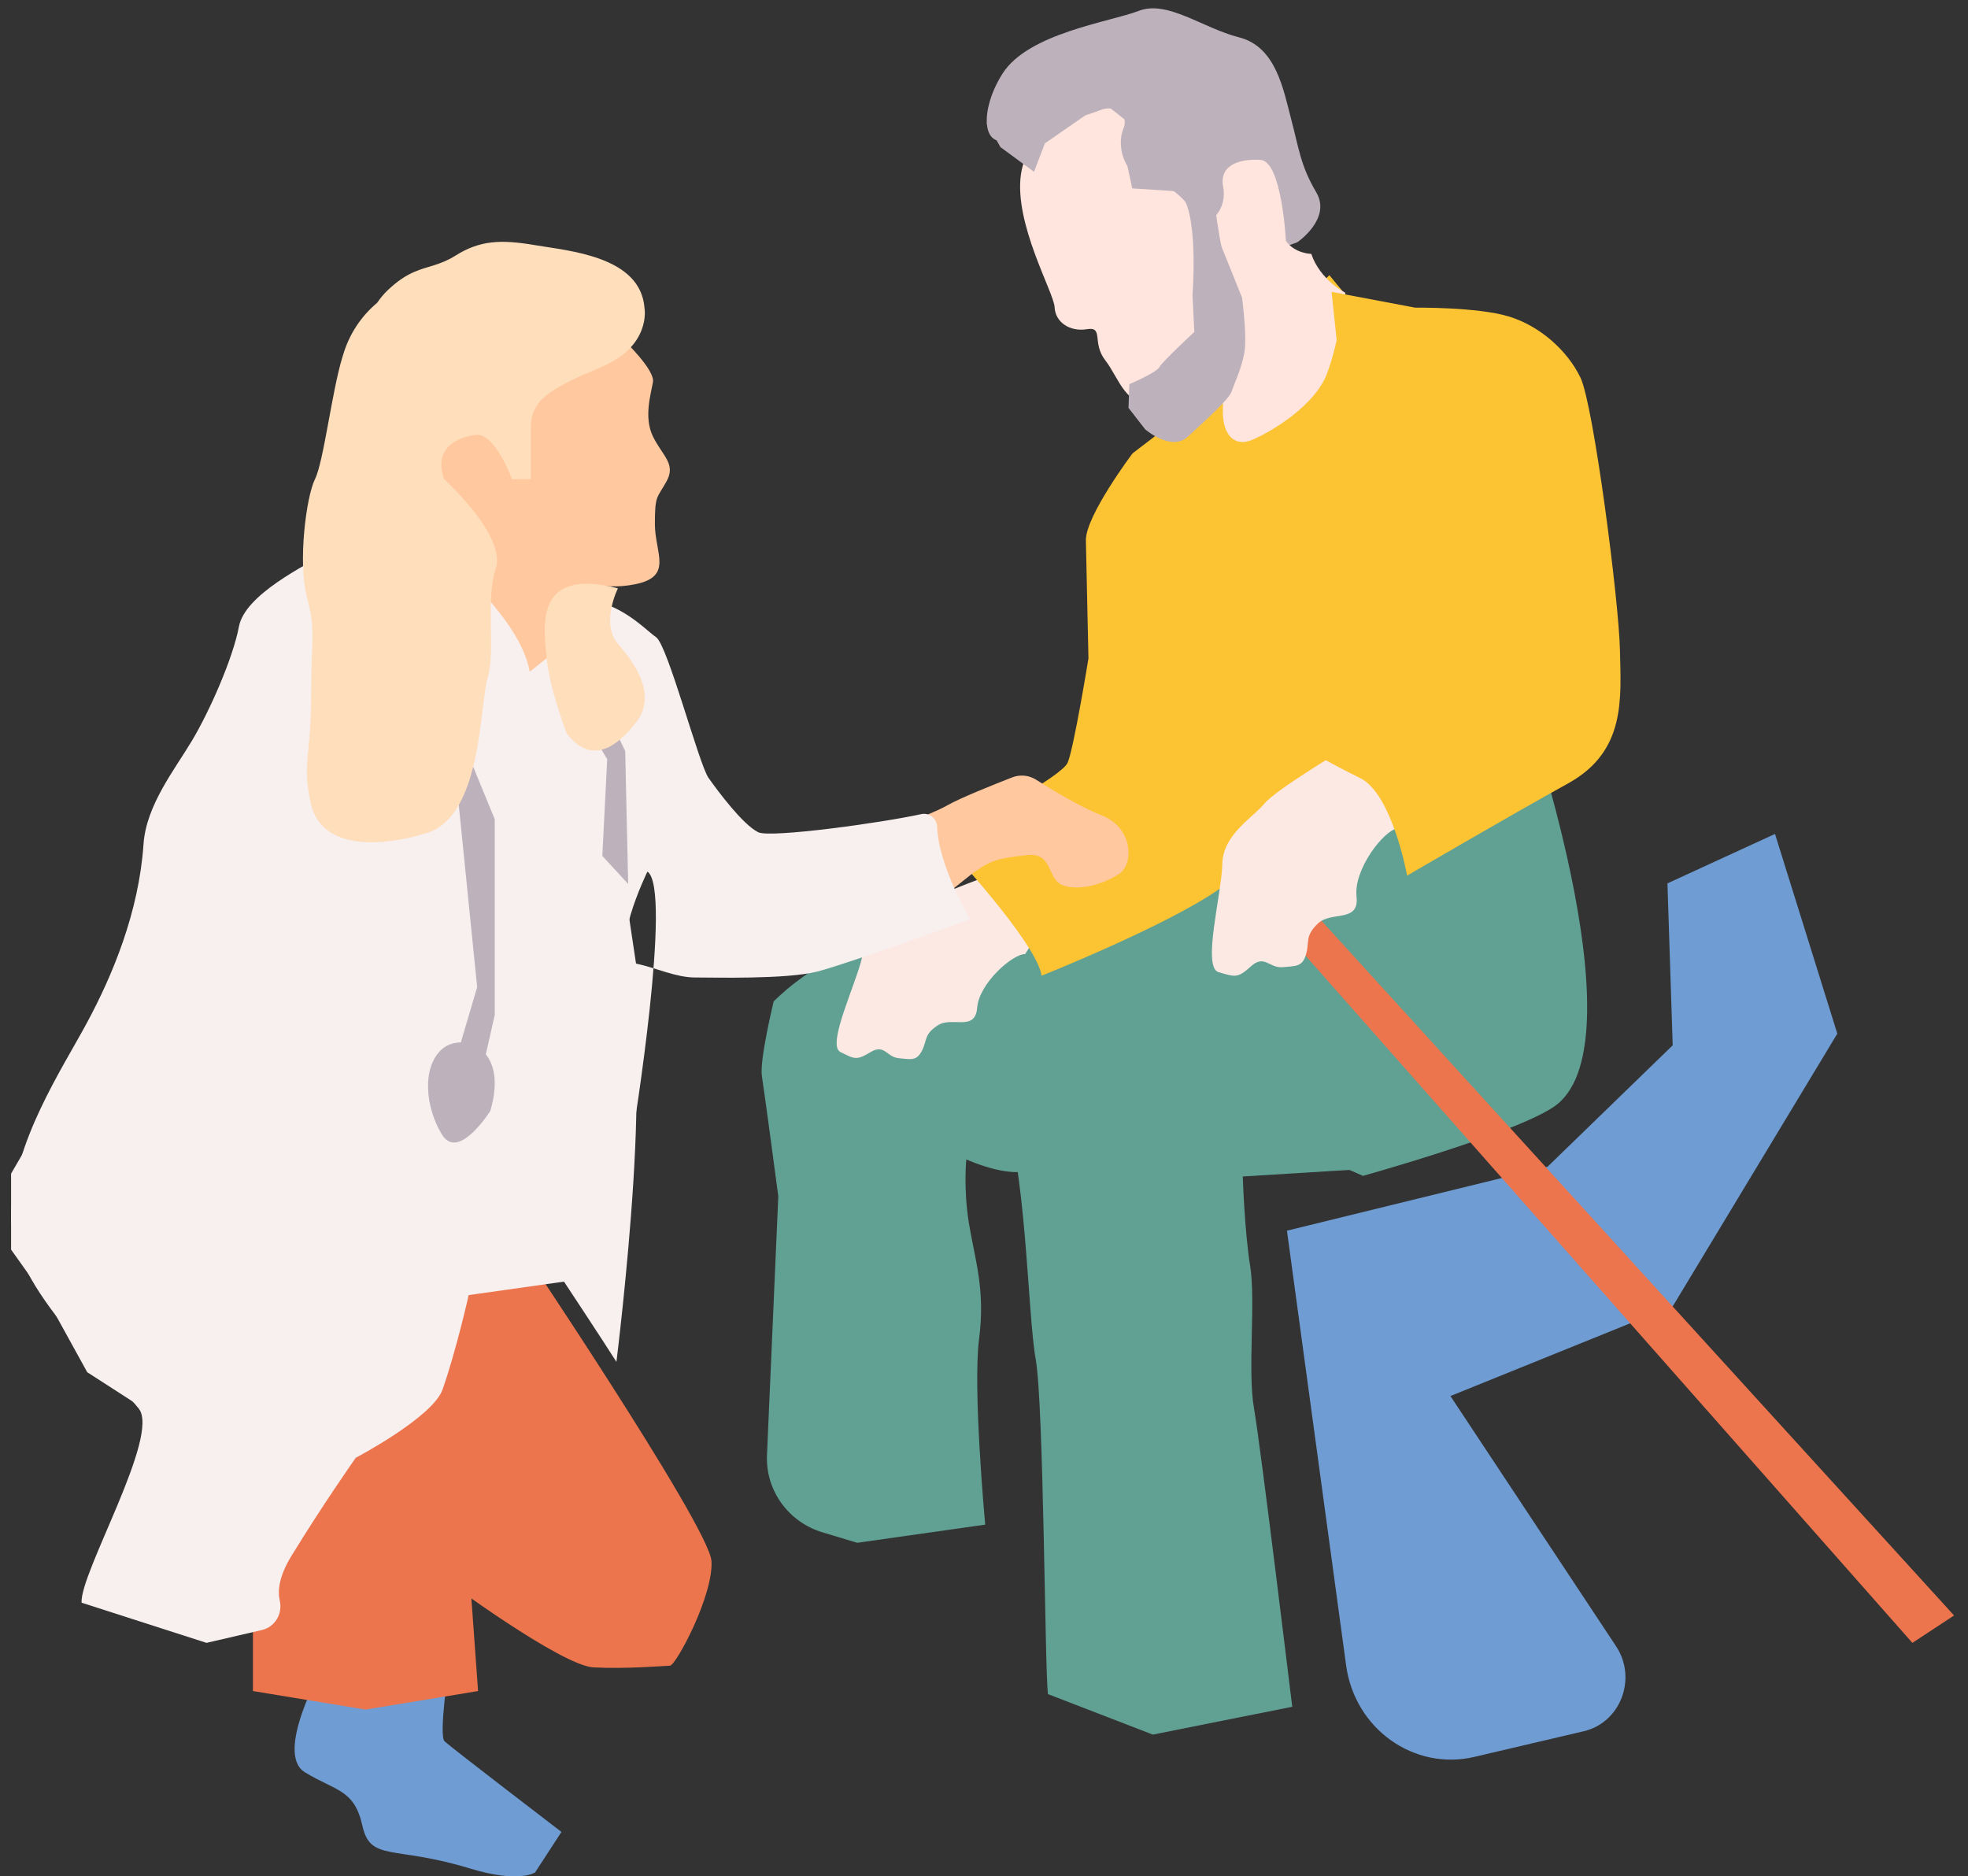
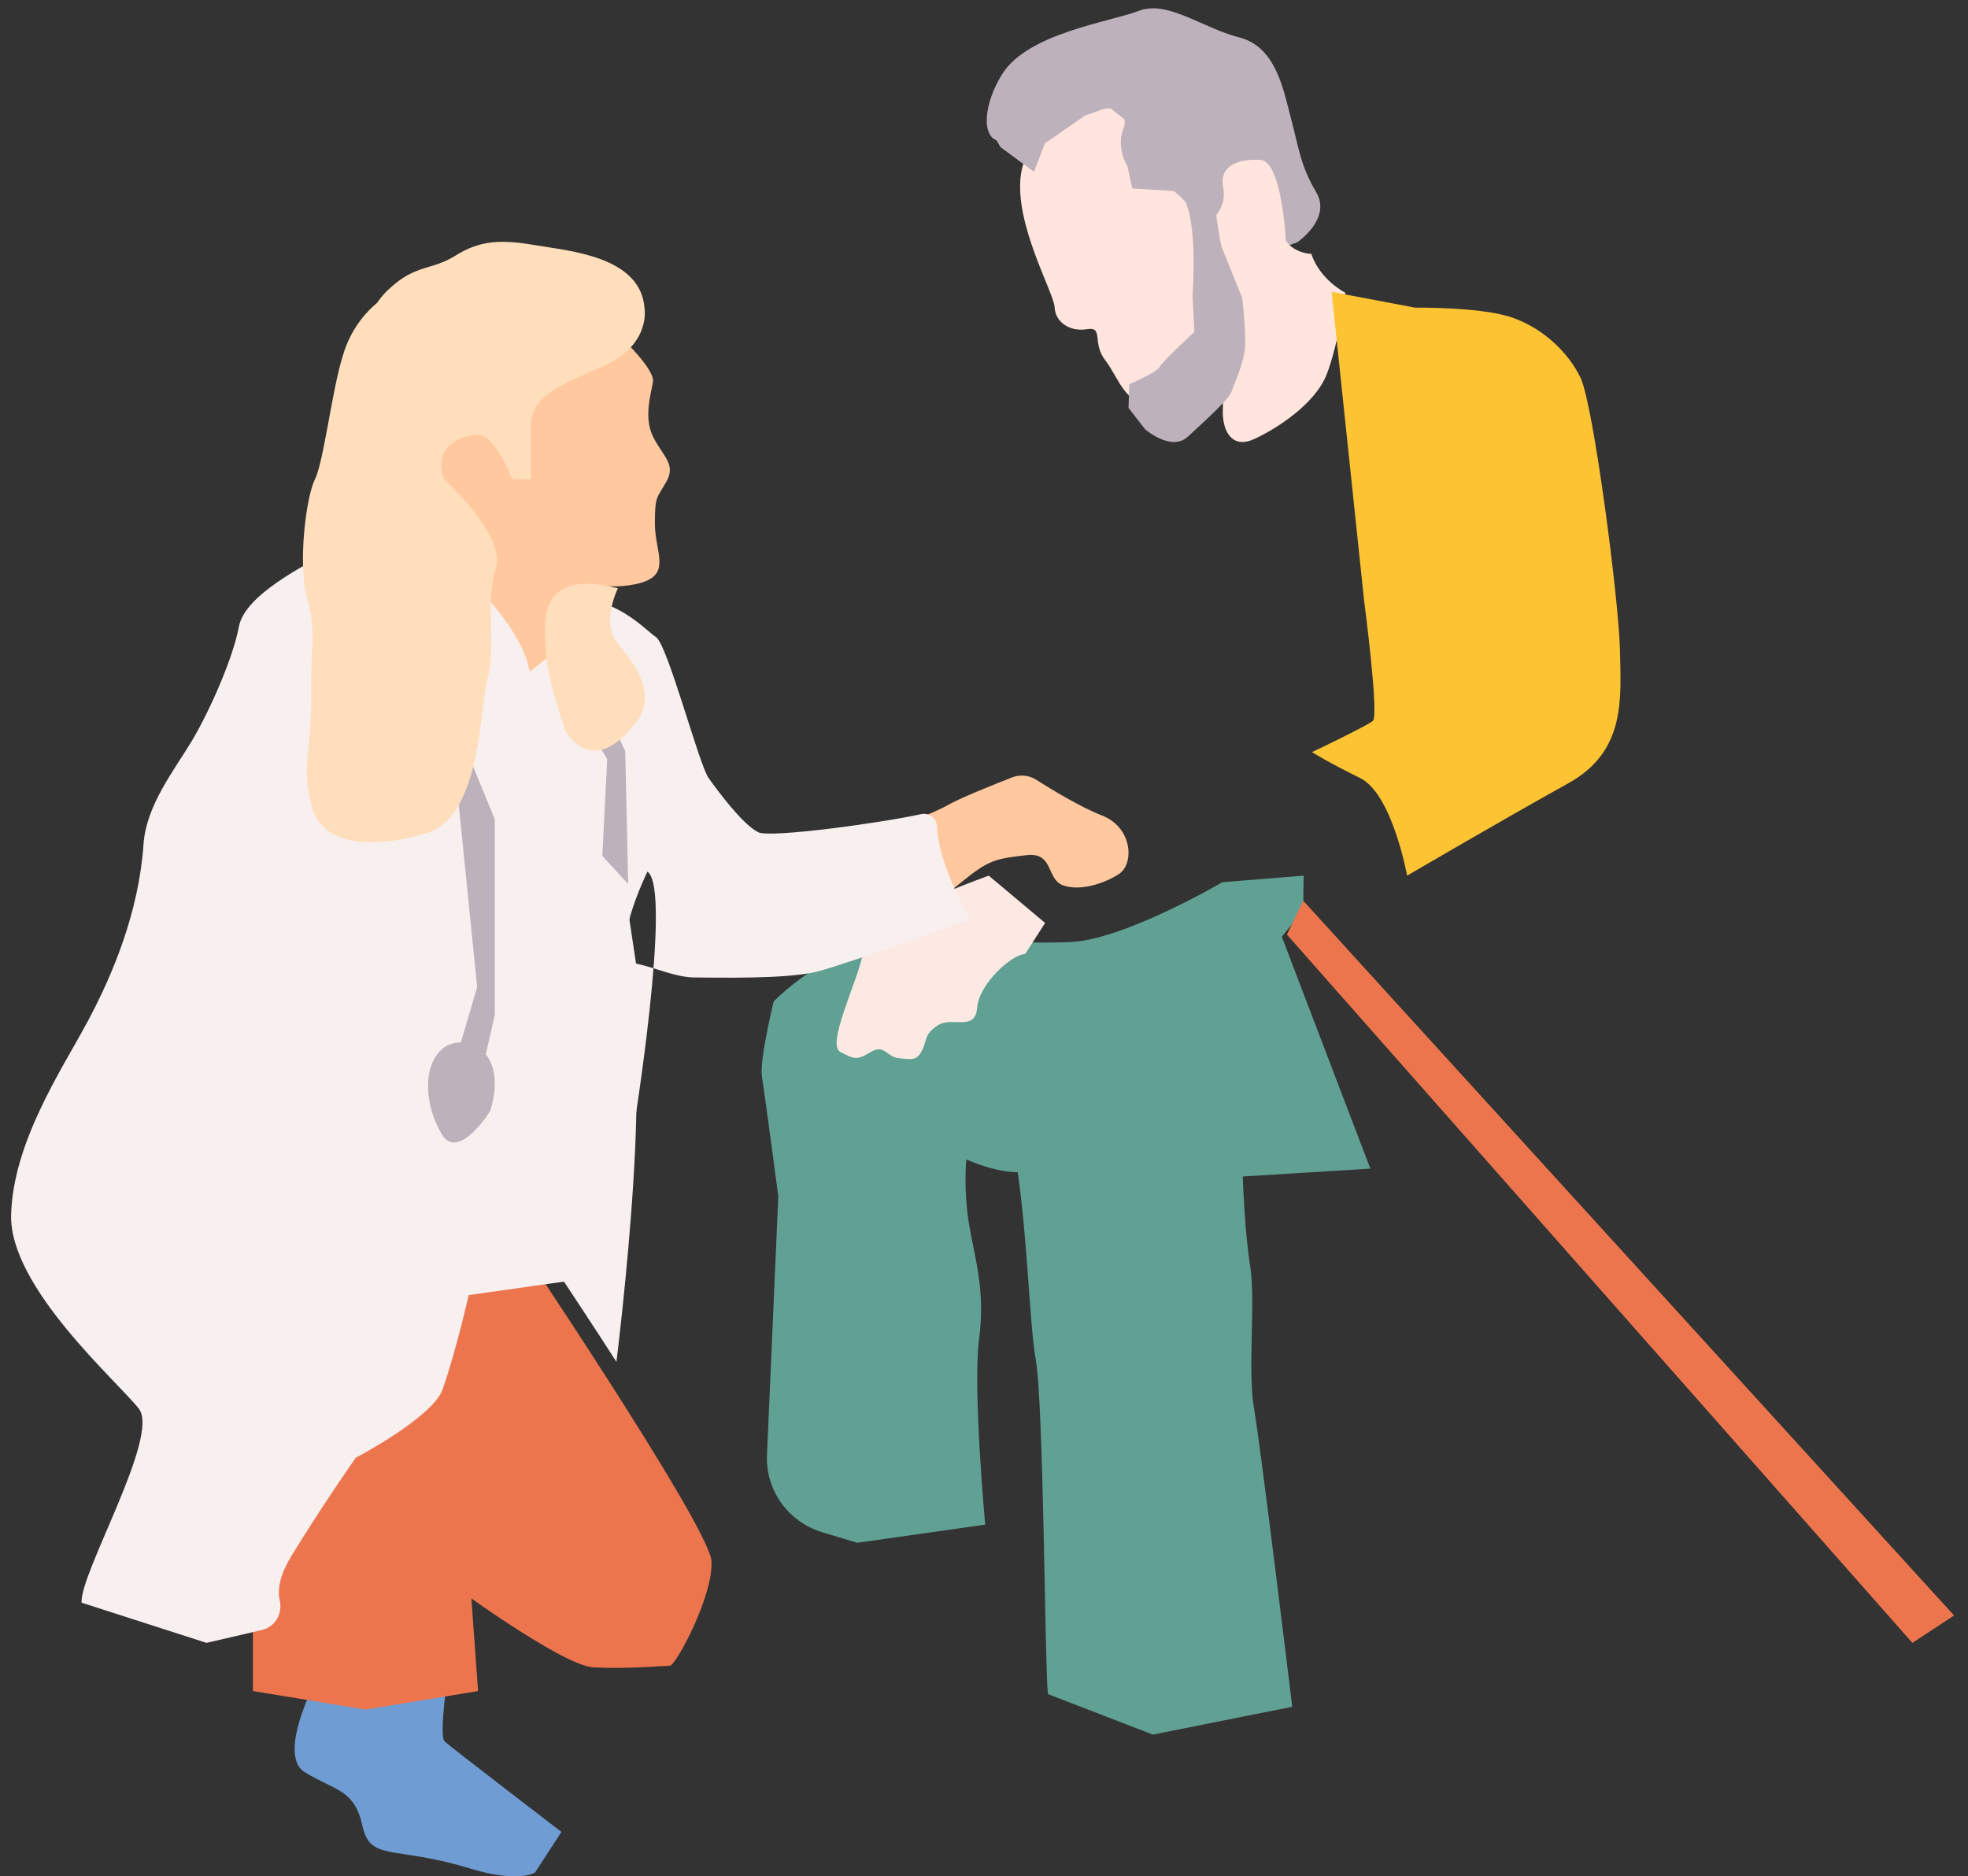
<svg xmlns="http://www.w3.org/2000/svg" width="236px" height="225px" viewBox="0 0 236 225" version="1.1">
  <rect x="0" y="0" width="236" height="225" fill="#333333" stroke="none" />
  <title>B1435377-66A4-41D6-B7D7-72C27400A1DC@2x</title>
  <g id="Page-1" stroke="none" stroke-width="1" fill="none" fill-rule="evenodd">
    <g id="VBS_2020_HP2_XL-1600-fluid" transform="translate(-506, -2426)">
      <g id="Group-9" transform="translate(506, 2426)">
        <path d="M156.329,105 L146.59,105.784 C146.59,105.784 134.975,112.599 128.483,112.956 C121.991,113.313 107.158,112.058 101.912,114.056 C96.666,116.053 92.779,120.082 92.779,120.082 C92.779,120.082 91.057,127.144 91.367,129.053 C91.676,130.962 93.332,143.455 93.332,143.455 L91.976,174.485 C91.792,178.704 94.529,182.513 98.633,183.746 L102.8,185 L118.143,182.823 C118.143,182.823 116.633,166.526 117.41,160.563 C118.188,154.597 116.886,150.959 116.187,146.663 C115.523,142.577 115.877,139.029 115.877,139.029 C115.877,139.029 122.224,141.901 124.168,139.751 L143.263,125.211 L156.278,109.168 L156.329,105 Z" id="Fill-216" fill="#60A193" />
-         <path d="M199.957,105.927 L200.588,125.345 L185.57,139.916 L154.329,147.574 L161.426,199.707 C162.46,207.308 169.564,212.37 176.811,210.671 L189.928,207.595 C194.338,206.561 196.351,201.263 193.799,197.408 L173.933,167.401 L200.613,156.609 L220.329,123.947 L212.856,100 L199.957,105.927 Z" id="Fill-218" fill="#6F9CD2" />
-         <path d="M163.443,141 C163.443,141 182.74,135.628 186.732,132.424 C196.817,124.329 182.498,83.596 182.498,83.596 L154.491,81 L137.329,110.282 L142.675,131.858 L163.443,141 Z" id="Fill-220" fill="#60A193" />
        <path d="M143.41,110.798 C143.41,110.798 138.146,112.769 133.608,115.494 C129.07,118.219 123.013,121.652 123.013,121.652 C123.013,121.652 117.247,126.807 120.143,132.859 C123.038,138.913 123.215,157.562 124.194,162.94 C125.173,168.317 125.29,200.135 125.667,203.142 L138.243,208 L154.964,204.663 C154.964,204.663 151.157,173.271 150.376,168.861 C149.595,164.454 150.596,156.001 149.918,151.809 C149.24,147.617 149.032,141.074 149.032,141.074 L164.329,140.132 L152.061,108 L143.41,110.798 Z" id="Fill-222" fill="#60A193" />
        <path d="M118.563,105 C118.563,105 110.676,107.868 109.179,109.107 C107.682,110.349 104.059,111.576 103.4,114.699 C102.742,117.819 99.077,125.299 100.773,126.144 C102.469,126.988 102.68,127.198 104.388,126.166 C106.096,125.136 106.297,126.757 107.785,126.893 C109.272,127.031 109.91,127.244 110.556,125.998 C111.202,124.751 110.781,124.014 112.49,122.933 C114.198,121.853 116.95,123.746 117.182,120.83 C117.414,117.913 121.409,114.395 122.932,114.405 L125.329,110.67 L118.563,105 Z" id="Fill-224" fill="#FCE9E3" />
-         <path d="M145.01,47.333 L135.82,54.356 C135.82,54.356 130.159,61.874 130.218,64.811 C130.279,67.749 130.525,78.956 130.525,78.956 C130.525,78.956 128.768,89.758 128.03,91.454 C127.292,93.149 117.024,98.523 117.024,98.523 L113.329,101.224 C113.329,101.224 124.313,112.967 124.906,117 C124.906,117 139.776,111.084 146.189,106.628 L155.198,103.736 C155.198,103.736 171.669,91.397 172.269,88.688 C172.869,85.978 177.729,67.244 177.303,66.366 C176.876,65.489 168.73,44.253 168.08,43.48 C167.43,42.707 159.416,33 159.416,33 L145.01,47.333 Z" id="Fill-226" fill="#FCC333" />
        <path d="M155.576,29.049 C155.576,29.049 159.72,26.231 157.84,23.054 C155.961,19.877 155.776,17.846 154.84,14.308 C153.905,10.77 153.037,5.615 148.602,4.483 C144.166,3.352 140.011,-0.026 136.55,1.306 C133.088,2.637 123.304,3.969 120.222,8.827 C117.142,13.687 117.731,19.262 122.657,15.892 C127.583,12.521 130.021,19.128 130.021,19.128 L141.956,34 L155.576,29.049 Z" id="Fill-228" fill="#BDB1BB" />
        <path d="M161.329,35.105 C161.329,35.105 158.314,33.595 157.246,30.444 C157.246,30.444 155.277,30.419 154.204,28.884 C154.204,28.884 153.732,19.314 151.143,19.169 C148.553,19.024 146.171,19.822 146.686,22.441 C147.201,25.061 145.018,27.325 143.911,26.262 C142.804,25.201 141.28,22.251 137.91,21.674 C134.539,21.099 133.941,17.236 134.702,15.466 C135.465,13.696 133.682,12.416 131.752,13.272 C129.821,14.129 123.275,14.977 122.429,20.913 C121.584,26.848 126.391,35.073 126.47,36.85 C126.55,38.628 128.279,39.811 130.34,39.474 C132.402,39.138 130.9,41.099 132.551,43.214 C134.204,45.33 135.144,49.315 138.662,48.013 C142.18,46.711 144.117,45.592 144.117,45.592 C144.117,45.592 146.815,45.949 146.648,48.872 C146.481,51.794 147.797,53.799 150.297,52.69 C152.797,51.58 157.669,48.571 159.106,44.862 C160.541,41.152 161.329,35.105 161.329,35.105" id="Fill-230" fill="#FFE5DD" />
        <path d="M135.428,46.069 C135.428,46.069 138.699,44.671 139.026,44.028 C139.352,43.386 143.222,39.802 143.222,39.802 L143.001,35.385 C143.001,35.385 143.869,24.595 141.211,22.947 C138.552,21.3 140.245,19 140.245,19 L145.598,24.049 C145.598,24.049 146.267,29.052 146.532,29.708 C146.797,30.363 148.948,35.686 148.948,35.686 C148.948,35.686 149.42,39.297 149.314,41.442 C149.208,43.586 147.953,46.088 147.682,46.968 C147.411,47.848 144.418,50.544 142.436,52.369 C140.454,54.193 137.327,51.482 137.327,51.482 L135.329,48.911 L135.428,46.069 Z" id="Fill-232" fill="#BDB1BB" />
        <path d="M103.382,100.724 C103.382,100.724 111.496,97.784 113.583,96.58 C115.061,95.725 119.127,94.097 121.371,93.22 C122.328,92.847 123.392,92.952 124.264,93.506 C126.135,94.696 129.569,96.783 132.139,97.784 C135.849,99.23 136.032,103.604 134.177,104.809 C132.322,106.014 129.43,106.879 127.458,106.156 C125.487,105.432 126.351,102.161 123.117,102.541 C119.416,102.976 118.612,103.077 115.365,105.727 C112.117,108.378 107.32,112 107.32,112 C107.32,112 102.797,104.809 103.382,100.724" id="Fill-234" fill="#FFC89E" />
        <polygon id="Fill-236" fill="#F8EFEF" points="63.538 75 70.816 79.155 76.329 115.935 70.174 123 62.253 119.245 60.968 94.324 57.329 81.011" />
        <path d="M74.828,40.805 C74.828,40.805 78.535,44.341 78.302,45.792 C78.07,47.243 77.163,50.037 78.314,52.364 C79.465,54.694 81.091,55.625 79.929,57.721 C78.767,59.816 78.535,59.35 78.535,62.841 C78.535,66.334 80.773,69.127 76.169,70.058 C71.565,70.99 69.706,68.895 68.08,71.456 C66.453,74.017 66.453,78.207 66.453,78.207 L62.967,81 L50.652,65.636 L48.329,53.53 L55.997,37 L74.828,40.805 Z" id="Fill-238" fill="#FFC89E" />
        <path d="M53.808,200 C53.808,200 52.586,208.117 53.316,208.81 C54.045,209.504 67.329,219.67 67.329,219.67 L64.169,224.524 C64.169,224.524 62.283,225.86 56.368,224.056 C47.141,221.241 44.421,223.287 43.449,218.896 C42.476,214.505 40.187,214.761 36.54,212.5 C32.894,210.239 38.644,200 38.644,200 L53.808,200 Z" id="Fill-240" fill="#6F9CD2" />
        <polygon id="Fill-242" fill="#EC754D" points="54.245 160 57.329 202.777 43.829 205 30.329 202.777 30.329 180.452 40.31 161.439" />
        <path d="M60.779,147 C60.779,147 85.092,183.036 85.321,187.202 C85.551,191.366 81.042,199.708 80.353,199.733 C79.665,199.758 75.076,200.146 71.175,199.94 C67.274,199.733 53.254,189.33 53.254,189.33 L44.329,168.288 L47.313,149.545 L57.339,147 L60.779,147 Z" id="Fill-244" fill="#EC754D" />
        <path d="M46.854,61 C46.854,61 43.362,64.088 39.86,65.968 C36.357,67.849 29.352,71.375 28.651,75.136 C27.951,78.897 25.149,85.244 23.048,88.77 C20.946,92.297 17.531,96.54 17.21,101.23 C16.651,109.42 13.474,116.979 10.438,122.621 C7.403,128.263 1.566,136.961 1.333,145.657 C1.098,154.355 14.082,165.633 16.651,168.925 C19.219,172.215 9.549,188.655 9.783,192.181 L24.767,197 L31.411,195.457 C32.982,195.093 33.91,193.509 33.55,191.927 C33.271,190.702 33.486,188.963 34.956,186.56 C38.692,180.448 42.661,174.807 42.661,174.807 C42.661,174.807 51.907,169.945 53.071,166.62 C54.728,161.89 56.204,155.296 56.204,155.296 L67.635,153.685 C67.635,153.685 69.27,154.39 67.635,153.685 C67.635,153.685 72.287,160.719 73.921,163.305 C73.921,163.305 79.32,120.27 73.95,119.799 C68.58,119.33 65.713,118.389 64.811,116.039 C63.91,113.688 66.151,93.111 64.082,87.705 C62.013,82.299 69.492,79.304 46.854,61" id="Fill-246" fill="#F8EFEF" />
        <path d="M43.822,67 C43.822,67 44.602,72.753 46.144,73.37 C47.684,73.986 53.074,83.013 53.074,83.013 L59.329,98.234 L59.329,121.707 L57.221,131 L53.489,131 L57.221,118.372 L54.733,93.713 L43.822,77.685 L40.329,69.18 L43.822,67 Z" id="Fill-248" fill="#BDB1BB" />
        <path d="M58.793,133.215 C58.793,133.215 54.987,139.294 52.999,136.045 C51.01,132.793 50.579,128.08 52.915,125.883 C55.253,123.686 61.123,125.393 58.793,133.215" id="Fill-250" fill="#BDB1BB" />
        <path d="M66.616,78.976 C66.616,78.976 72.775,107.296 69.993,123.899 C69.993,123.899 74.345,135.169 75.886,136 C75.886,136 80.686,106.56 77.639,104.515 C77.639,104.515 72.631,114.761 76.407,115.575 C78.741,116.079 81.044,117.212 83.362,117.212 C85.681,117.212 94.259,117.446 97.97,116.511 C101.68,115.575 116.329,110.233 116.329,110.233 C116.329,110.233 112.514,103.761 112.383,99.138 C112.354,98.137 111.428,97.411 110.458,97.626 C105.833,98.653 92.37,100.513 90.928,99.797 C89.074,98.875 86.13,94.924 84.97,93.287 C83.812,91.65 80.065,77.339 78.674,76.403 C77.283,75.468 73.34,71.025 68.24,72.195 C68.24,72.195 65.445,75.628 66.616,78.976" id="Fill-252" fill="#F8EFEF" />
        <polygon id="Fill-254" fill="#EC754D" points="156.274 108 234.329 193.716 229.33 197 154.329 112.074" />
-         <path d="M160.874,90 C160.874,90 152.985,94.706 151.632,96.358 C150.28,98.008 146.637,100.072 146.577,103.6 C146.516,107.126 144.126,115.997 146.125,116.573 C148.124,117.15 148.396,117.336 150.019,115.87 C151.642,114.405 152.195,116.126 153.824,115.977 C155.453,115.825 156.182,115.929 156.619,114.443 C157.054,112.959 156.449,112.24 158.063,110.721 C159.677,109.203 163.029,110.707 162.674,107.49 C162.318,104.272 165.886,99.641 167.525,99.346 L169.329,94.801 L160.874,90 Z" id="Fill-256" fill="#FCE9E3" />
        <path d="M159.684,35 L169.696,36.891 C169.696,36.891 177.149,36.803 180.91,37.941 C184.671,39.08 187.967,42.038 189.531,45.288 C191.096,48.537 194.146,72.122 194.261,77.927 C194.378,83.732 195.024,90.083 188.045,93.939 C181.067,97.796 168.738,105 168.738,105 C168.738,105 166.963,95.191 163.108,93.299 C159.253,91.406 157.329,90.191 157.329,90.191 C157.329,90.191 163.863,87.079 164.63,86.447 C165.397,85.816 163.583,72.032 163.583,72.032 L159.684,35 Z" id="Fill-258" fill="#FCC333" />
        <path d="M134.203,4 L126.065,5.703 C126.065,5.703 121.541,8.586 121.085,9.616 C120.629,10.645 118.329,14.764 118.329,14.764 L119.978,17.647 L123.996,20.599 L125.305,17.186 L130.236,13.774 L132.941,12.808 L135.774,15.046 L135.029,19.11 L135.774,22.589 L142.002,23 L143.329,12.531 L134.203,4 Z" id="Fill-260" fill="#BDB1BB" />
-         <path d="M10.461,125 C10,125.838 1.329,140.73 1.329,140.73 L1.329,149.842 L5.896,156.263 L10.461,164.547 L17.375,169 C17.375,169 21.703,152.949 21.303,152.328 C20.904,151.707 10.461,125 10.461,125" id="Fill-262" fill="#F8EFEF" />
        <polygon id="Fill-264" fill="#BDB1BB" points="67.721 72 69.958 79.643 74.974 90.056 75.329 106 72.231 102.633 72.816 91.032 69.504 85.567 66.329 74.68" />
        <path d="M37.77,57.459 C38.815,55.371 39.797,46.924 41.058,42.833 L41.193,42.394 C41.928,40.011 43.327,37.898 45.22,36.317 C45.602,35.762 46.019,35.255 46.483,34.811 C47.698,33.651 48.709,33.03 49.642,32.621 L49.649,32.616 L49.648,32.618 C51.318,31.886 52.738,31.837 54.622,30.651 C57.56,28.803 60.082,28.702 64.152,29.395 C68.22,30.09 76.838,30.719 77.29,36.959 C77.29,36.959 78.133,41.512 72.029,44.055 C65.925,46.597 63.664,47.984 63.664,51.219 L63.664,57.459 L61.403,57.459 C61.403,57.459 59.369,51.912 57.109,52.144 C54.848,52.374 51.909,53.761 53.265,57.459 C53.265,57.459 60.724,64.222 59.456,68.147 C58.187,72.073 59.469,77.959 58.484,81.261 C57.499,84.563 57.829,97.906 51.125,99.911 C44.422,101.916 38.458,101.362 37.311,96.48 C36.164,91.597 37.311,90.777 37.311,83.449 C37.311,76.121 37.897,75.744 36.801,71.594 C35.705,67.444 36.725,59.545 37.77,57.459" id="Fill-266" fill="#FFDEBB" />
        <path d="M74.1,70.546 C74.1,70.546 71.996,74.75 74.1,77.195 C76.204,79.639 78.833,83.339 76.27,86.631 C73.709,89.923 70.776,91.565 67.964,87.97 C67.964,87.97 65.854,82.544 65.527,78.68 C65.217,75.017 64.101,67.994 74.1,70.546" id="Fill-268" fill="#FFDEBB" />
      </g>
    </g>
  </g>
</svg>